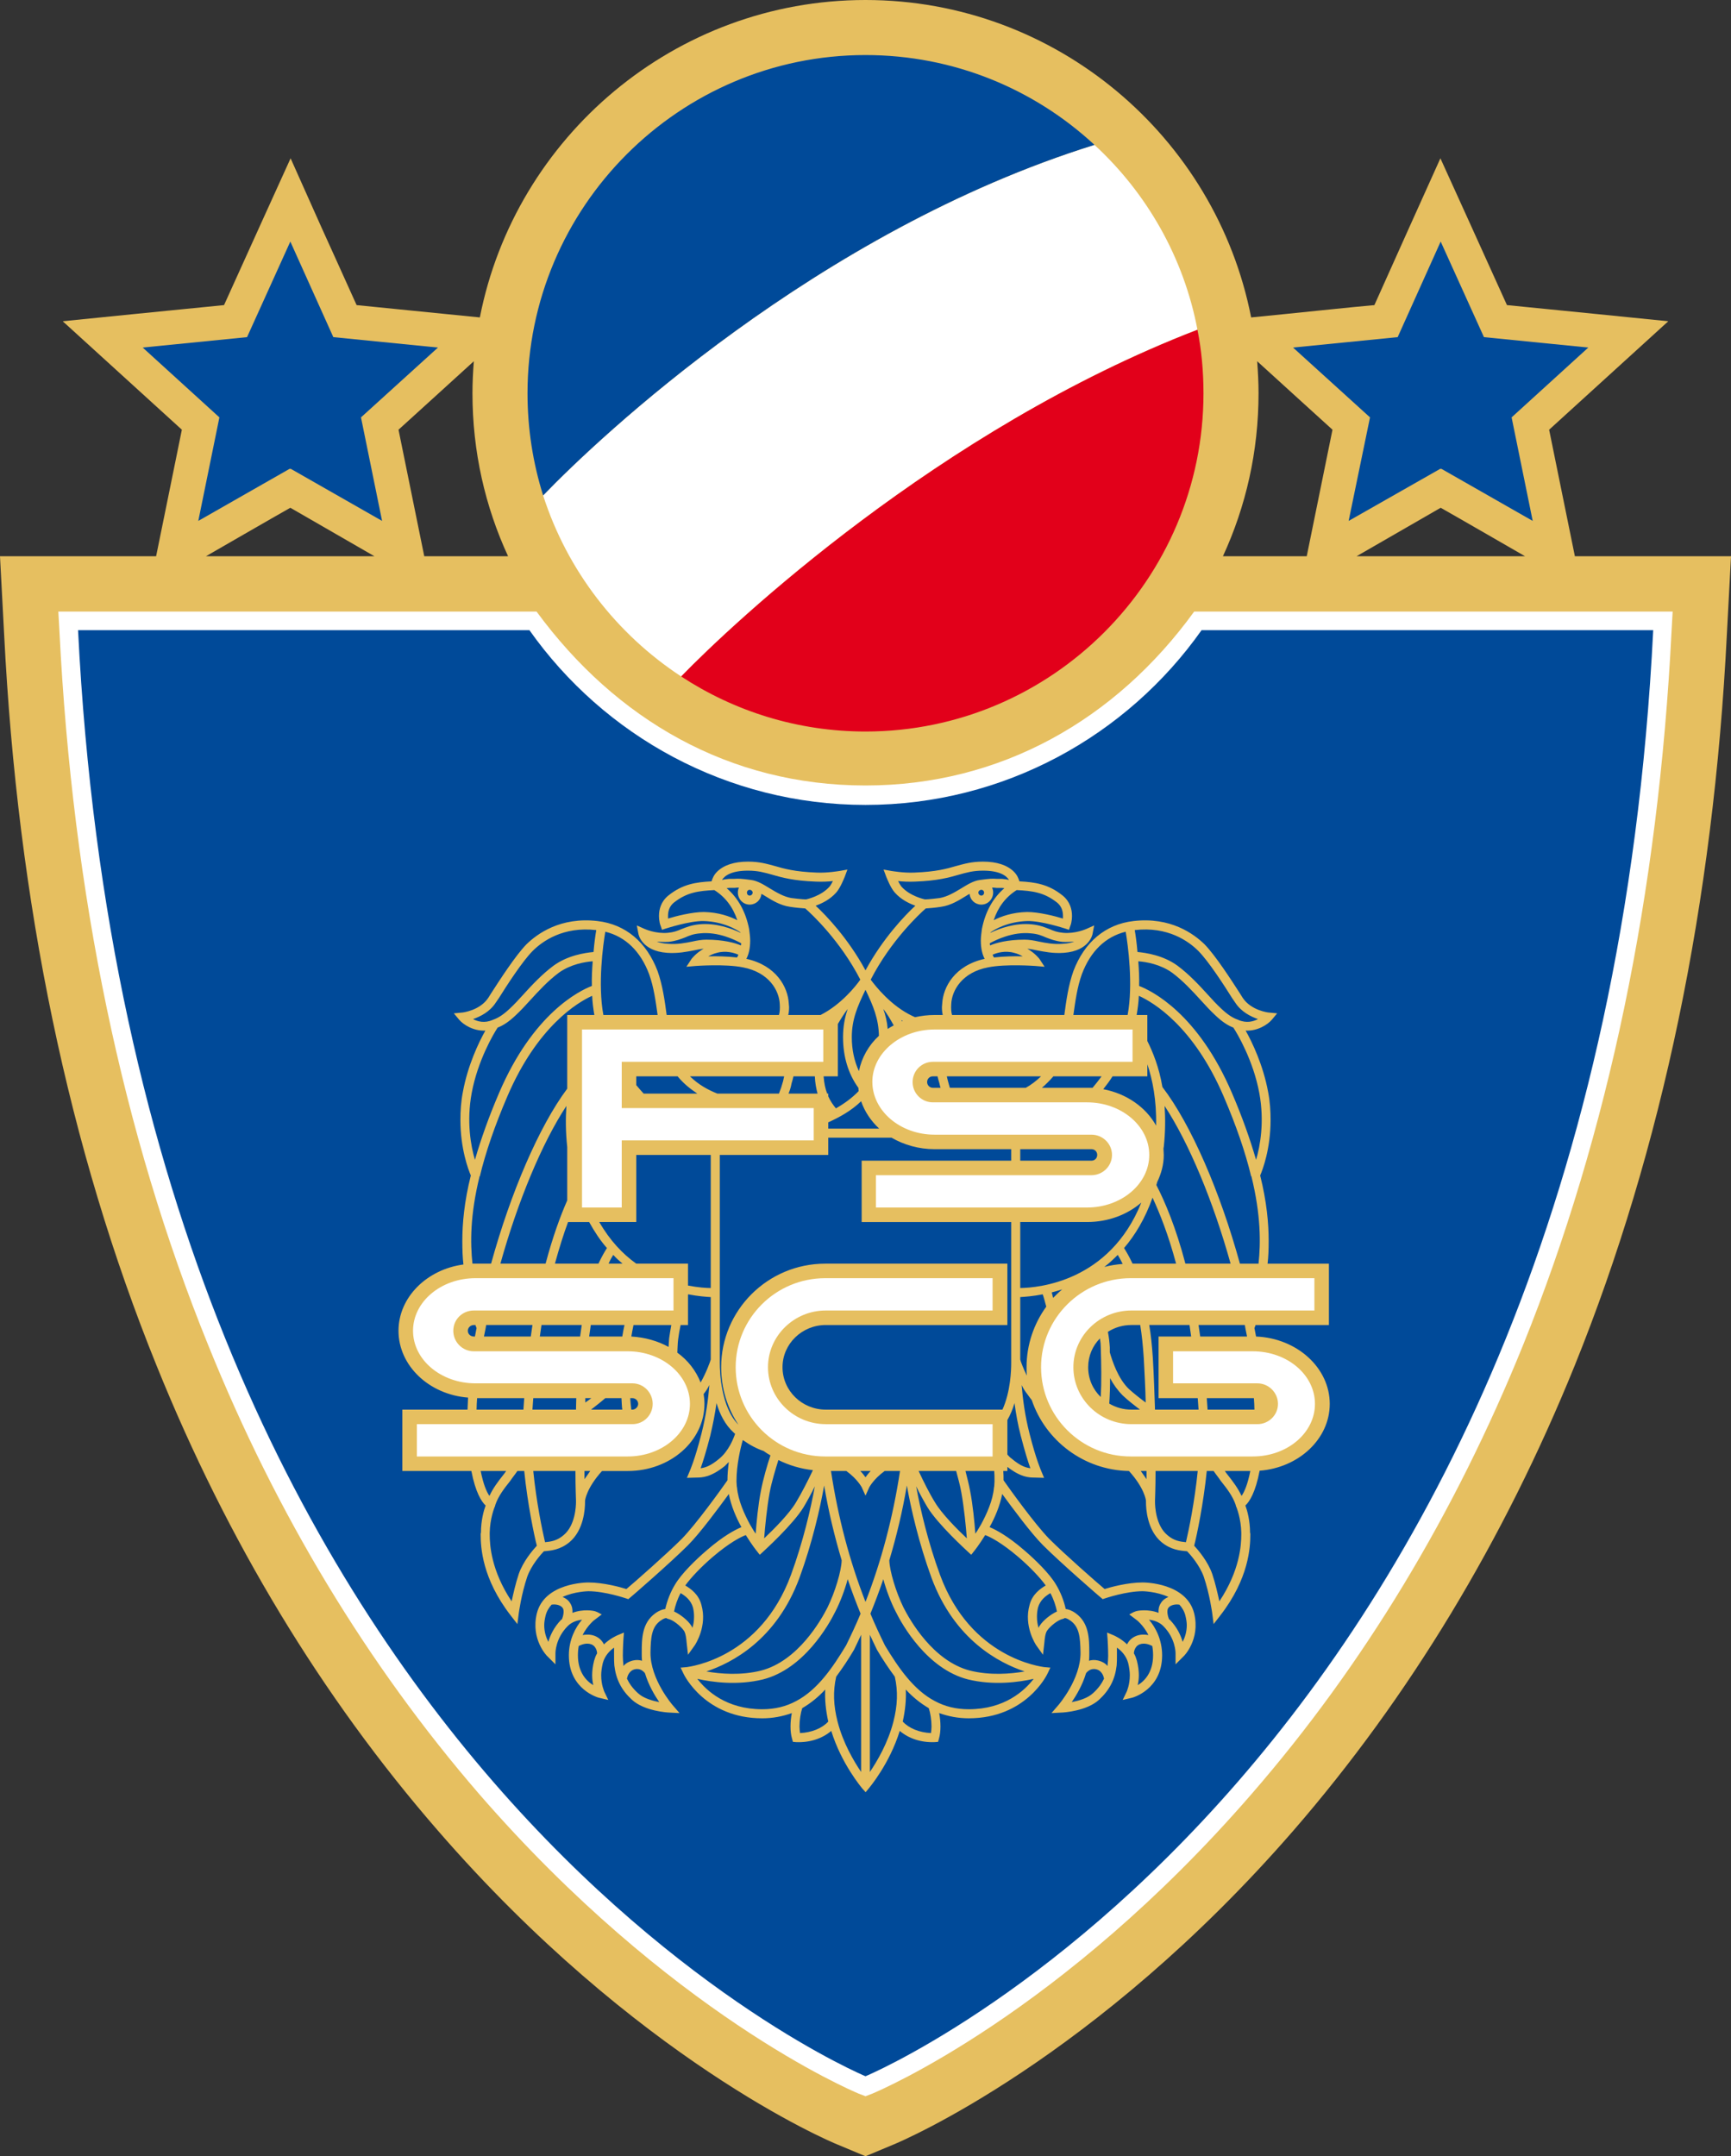
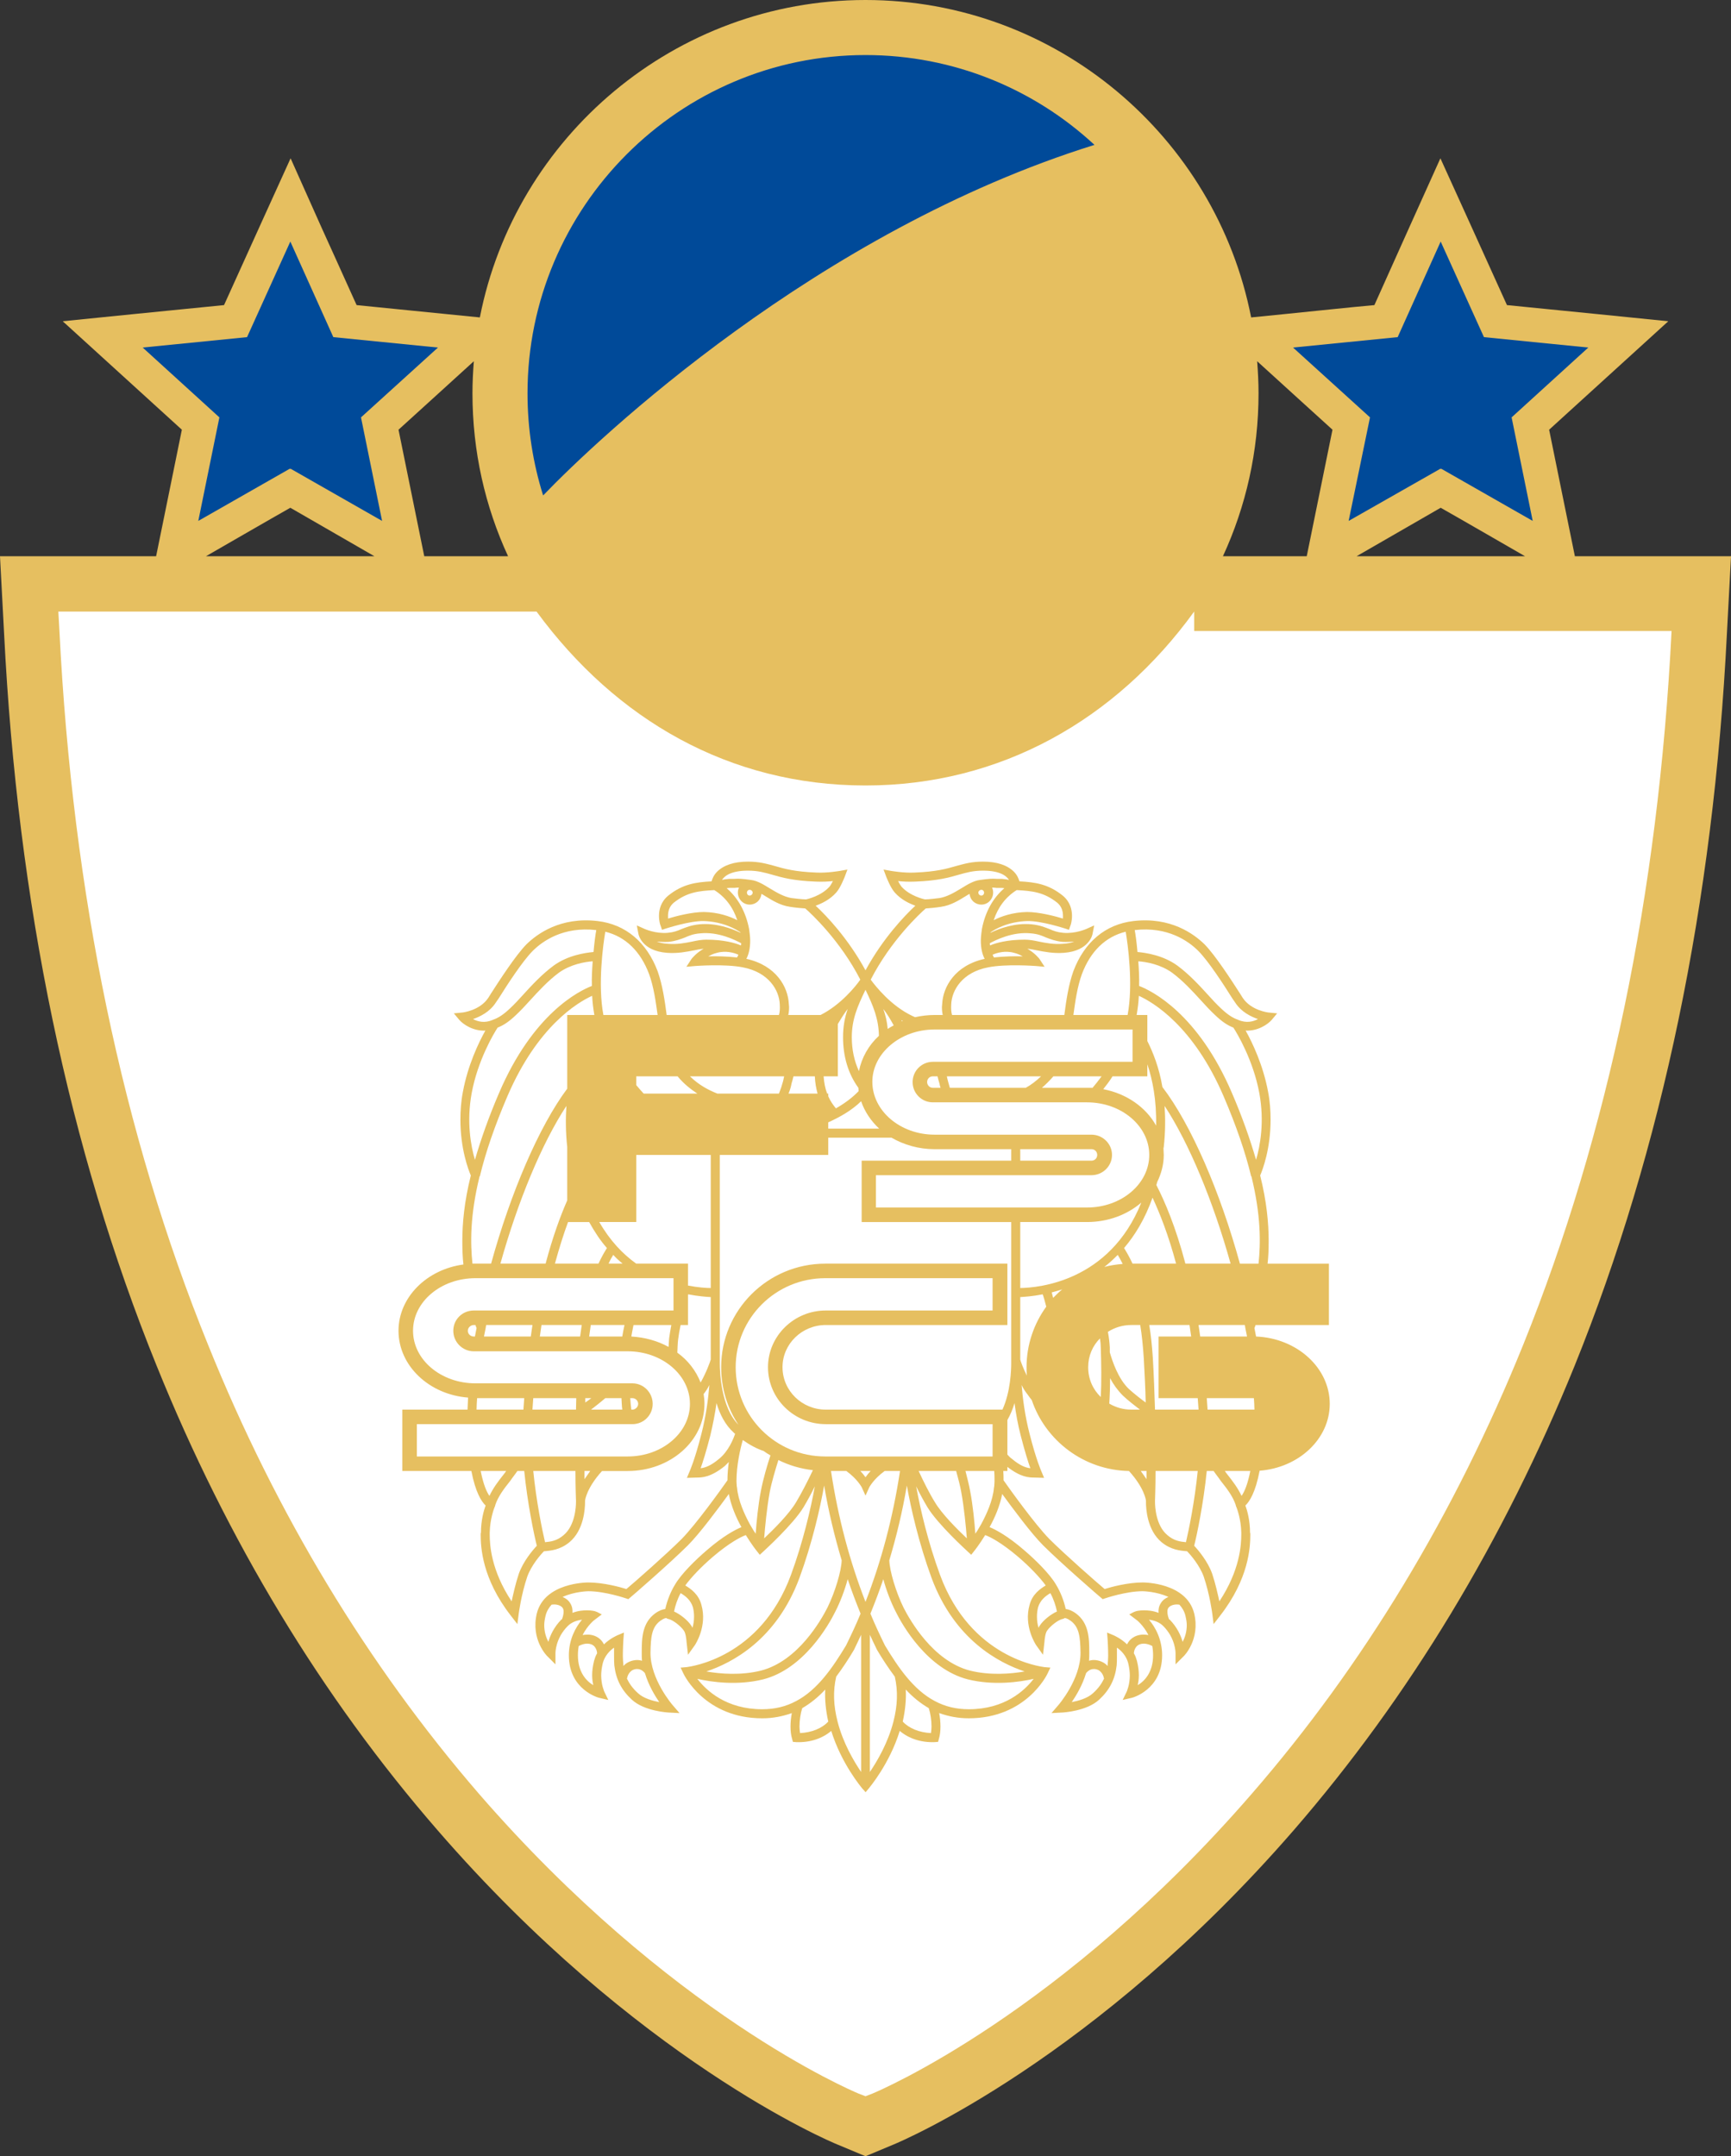
<svg xmlns="http://www.w3.org/2000/svg" version="1.0" id="Ebene_1" x="0px" y="0px" width="364.032px" height="453.485px" viewBox="0 0 364.032 453.485" enable-background="new 0 0 364.032 453.485" xml:space="preserve">
  <rect x="0" y="0" width="364.032" height="453.485" fill="#333333" stroke="none" />
  <path fill="#E6BF60" d="M331.2,116.985c-1.786-8.697-4.666-22.982-5.415-26.611c3.974-3.628,25.056-22.809,25.056-22.809  s-28.454-2.88-33.926-3.398c-2.247-5.011-13.997-30.874-13.997-30.874l-6.566,14.573c0,0-5.069,11.29-7.315,16.301  c-3.571,0.288-17.049,1.728-25.92,2.592C255.687,28.8,222.105,0,182.016,0c-40.09,0-73.671,28.8-81.101,66.759  c-8.871-0.864-22.349-2.247-25.92-2.592c-2.246-5.011-7.373-16.301-7.373-16.301l-6.509-14.573c0,0-11.751,25.862-13.997,30.874  c-5.472,0.518-33.926,3.398-33.926,3.398s21.082,19.181,25.056,22.809c-0.749,3.629-3.628,17.914-5.414,26.611H0l0.864,16.301  c2.823,56.563,13.594,108.346,32.083,153.965c14.861,36.807,34.732,69.639,59.04,97.632c41.817,48.269,82.368,65.434,84.096,66.125  l5.933,2.477l5.933-2.477c1.67-0.691,42.278-17.856,84.154-66.125c24.25-27.994,44.122-60.826,59.04-97.632  c18.432-45.619,29.203-97.401,32.026-153.965l0.864-16.301H331.2L331.2,116.985z M264.384,75.974  c6.221,5.645,13.593,12.384,15.84,14.4c-0.749,3.629-5.415,26.611-5.415,26.611h-17.625c4.838-10.483,7.488-22.061,7.488-34.271  C264.672,80.467,264.557,78.221,264.384,75.974L264.384,75.974z M106.848,116.985H89.222c0,0-4.666-22.982-5.414-26.611  c2.246-2.016,9.619-8.755,15.84-14.4c-0.173,2.247-0.288,4.493-0.288,6.74C99.36,94.925,102.009,106.502,106.848,116.985  L106.848,116.985z M43.315,116.985L43.315,116.985c0,0,15.264-8.813,17.741-10.195c2.361,1.383,10.137,5.818,17.683,10.195H43.315  L43.315,116.985z M285.292,116.985c7.085-4.089,15.264-8.813,17.684-10.195c2.477,1.383,17.741,10.195,17.741,10.195H285.292z" />
-   <path fill="#FFFFFF" d="M251.136,128.621c-16.474,22.752-40.724,36.576-69.12,36.576c-28.627,0-52.474-13.824-69.178-36.576H12.269  l0.23,4.09c2.765,55.238,13.248,105.753,31.276,150.163c14.343,35.597,33.581,67.334,56.966,94.407  c40.09,46.195,78.164,62.323,79.776,63.014l1.498,0.576l1.498-0.576c1.613-0.691,39.687-16.819,79.718-63.014  c23.501-27.072,42.682-58.81,57.082-94.407c17.913-44.41,28.454-94.925,31.219-150.163l0.23-4.09H251.136z" />
-   <path fill="#004A99" d="M16.416,132.538c11.98,240.307,165.6,304.128,165.6,304.128s153.619-63.821,165.657-304.128h-94.982  c-15.667,22.176-41.529,36.749-70.675,36.749s-55.008-14.572-70.675-36.749H16.416z" />
-   <path fill="#FFFFFF" d="M230.169,30.47c11.002,10.138,18.778,23.674,21.658,38.88c-54.375,20.966-97.689,61.689-108.576,72.921  c-13.594-8.928-23.962-22.291-29.031-38.074C125.856,92.103,171.763,48.672,230.169,30.47z" />
-   <path fill="#E2001A" d="M251.827,69.351c0.864,4.32,1.267,8.813,1.267,13.363c0,39.168-31.91,71.136-71.078,71.136  c-14.285,0-27.591-4.263-38.765-11.578C154.138,131.04,197.453,90.317,251.827,69.351z" />
+   <path fill="#FFFFFF" d="M251.136,128.621c-16.474,22.752-40.724,36.576-69.12,36.576c-28.627,0-52.474-13.824-69.178-36.576H12.269  l0.23,4.09c2.765,55.238,13.248,105.753,31.276,150.163c14.343,35.597,33.581,67.334,56.966,94.407  c40.09,46.195,78.164,62.323,79.776,63.014l1.498,0.576l1.498-0.576c1.613-0.691,39.687-16.819,79.718-63.014  c23.501-27.072,42.682-58.81,57.082-94.407c17.913-44.41,28.454-94.925,31.219-150.163H251.136z" />
  <path fill="#004A99" d="M182.016,11.578c18.547,0,35.481,7.142,48.153,18.893c-58.406,18.202-104.313,61.632-115.949,73.728  c-2.131-6.797-3.283-13.997-3.283-21.484C110.938,43.546,142.848,11.578,182.016,11.578z" />
  <polygon fill="#004A99" points="70.099,70.905 61.056,50.803 51.955,70.905 30.009,73.095 46.138,87.782 41.703,109.555   60.883,98.611 61.171,98.611 80.352,109.555 75.917,87.782 92.103,73.095 " />
  <polygon fill="#004A99" points="334.022,73.095 312.077,70.905 302.976,50.803 293.933,70.905 271.929,73.095 288.115,87.782   283.623,109.555 302.861,98.611 303.149,98.611 322.33,109.555 317.894,87.782 " />
  <path fill="#E6BF60" d="M182.016,376.935l0.115-0.115l0.576-0.691c0.173-0.23,4.378-5.184,6.509-12.096  c1.9,1.613,4.492,2.477,7.373,2.361l0.691-0.058l0.172-0.634c0.461-1.498,0.403-3.629,0.058-5.414  c1.958,0.691,3.975,1.094,6.221,1.094c11.98,0,16.416-9.043,16.588-9.446l0.576-1.209l-1.325-0.115  c-0.634-0.115-15.437-1.843-21.888-19.411c-2.534-6.912-4.147-13.824-5.011-18.605c0.749,1.555,1.613,3.11,2.362,4.377  c2.247,3.687,8.237,9.101,8.467,9.331l0.749,0.691l0.634-0.807c0.058-0.057,1.094-1.382,2.304-3.34  c1.095,0.403,3.456,1.613,6.97,4.608c2.419,2.074,4.55,4.32,5.76,5.99c-1.152,0.691-2.823,1.843-3.398,4.09  c-1.267,4.435,1.267,8.294,1.382,8.467l1.44,2.016l0.288-2.534c0.058-0.691,0.173-1.958,0.576-2.535  c0.634-0.921,2.304-2.304,3.341-2.477l0.173-0.058c0,0,0.115-0.058,0.173-0.115c0.115,0,0.461,0,1.267,0.576  c1.843,1.325,2.016,3.513,2.074,6.682c0.058,5.587-4.608,11.001-4.666,11.059l-1.44,1.67l2.189-0.115  c0.23,0,5.241-0.288,7.833-2.707c2.188-2.016,3.341-4.263,3.687-7.2c0.057-0.576,0.057-1.325,0.057-2.073c0-0.576,0-1.152,0-1.671  c0.922,0.634,1.958,1.728,2.362,3.226c0.23,0.979,0.346,1.843,0.346,2.592c0,2.016-0.634,3.341-0.634,3.398l-0.864,1.786l1.958-0.46  c0.058,0,6.336-1.67,6.336-8.928l0,0c0-3.283-1.382-5.875-2.764-7.488c0.979,0.115,2.131,0.46,2.995,1.325  c2.592,2.592,2.592,5.587,2.592,5.76v2.304l1.613-1.613c0.173-0.115,3.628-3.628,2.304-9.101  c-1.613-6.451-10.426-6.508-10.829-6.508c-3.168,0-6.739,0.979-8.006,1.382c-1.728-1.44-8.467-7.373-11.635-10.541  c-2.995-3.053-8.294-10.425-9.619-12.326c0-0.634,0-1.325-0.058-1.958h0.864v-0.864c2.822,2.189,4.492,2.247,5.76,2.247l1.958,0.058  l-0.576-1.382c0,0-1.094-2.419-2.477-7.891c-0.979-3.802-1.44-7.431-1.67-10.253c0.345,0.749,0.806,1.44,1.267,2.016  c0.288,0.403,0.576,0.806,0.864,1.152c2.88,8.524,10.944,14.746,20.448,14.918c3.283,3.629,3.571,6.163,3.571,6.278  c0,0.058,0,0.115,0,0.288c0,1.325,0.23,5.875,3.283,8.41c1.958,1.613,3.917,1.786,5.356,1.901l0,0  c0.691,0.691,2.65,2.938,3.514,5.356c1.268,3.744,1.786,7.718,1.786,7.718l0.288,2.247l1.382-1.786  c6.048-7.776,6.336-14.4,6.336-17.049c0-0.173,0-0.288-0.058-0.403c0-2.534-0.576-4.608-0.979-5.702  c0.864-0.807,2.131-2.765,2.995-7.315c8.237-0.633,14.746-6.682,14.746-14.055c0-7.603-6.912-13.824-15.494-14.169  c-0.115-0.576-0.23-1.152-0.346-1.786c0.058-0.172,0.173-0.346,0.23-0.633h15.437v-12.902h-12.902c0.173-1.44,0.23-2.996,0.23-4.781  c0-3.686-0.403-8.236-1.786-13.766c0.519-1.209,2.189-5.587,2.189-11.693c0-1.843-0.115-3.802-0.519-5.875  c-1.037-5.645-3.341-10.426-4.723-12.902c2.535,0.115,4.608-1.268,5.472-2.247l1.152-1.382l-1.786-0.173  c-0.058,0-3.687-0.403-5.472-3.11l-0.576-0.922c-1.786-2.765-5.127-7.949-7.431-10.311c-2.247-2.188-7.142-5.817-14.976-4.896  c-5.875,0.691-10.311,4.436-12.615,10.541c-1.037,2.938-1.498,6.164-1.901,9.216h-23.616c-0.173-0.576-0.23-1.325-0.173-2.247  c0.115-2.938,2.305-6.739,7.776-7.776c3.744-0.749,9.85-0.288,9.907-0.288l1.958,0.173l-1.095-1.671  c-0.057-0.057-0.864-1.152-2.534-2.131c0.576,0.058,1.267,0.173,2.016,0.346c1.555,0.288,3.398,0.691,5.702,0.518  c5.299-0.403,5.991-3.859,5.991-3.974l0.345-1.786l-1.67,0.749c0,0-2.304,1.037-4.838,0.806c-1.267-0.115-2.016-0.403-2.938-0.806  c-0.922-0.346-1.958-0.807-3.687-0.979c-3.513-0.346-6.796,0.864-8.697,1.786c0-0.058,0.058-0.058,0.058-0.115  c0.806-0.576,3.571-2.247,7.718-2.362c2.995-0.057,7.833,1.556,7.891,1.556l0.864,0.288l0.289-0.864  c0.057-0.058,0.345-0.921,0.345-2.074c0-1.325-0.403-2.995-1.958-4.262c-2.995-2.419-5.817-2.822-9.101-2.996  c-0.173-0.576-0.461-1.324-1.152-2.016c-1.382-1.382-3.572-2.131-6.509-2.131c-2.419,0-3.917,0.46-5.645,0.921  c-1.958,0.576-4.205,1.209-8.755,1.382c-2.304,0.115-4.838-0.346-4.896-0.346l-1.612-0.288l0.576,1.555  c0.115,0.23,0.864,2.247,1.786,3.283c1.325,1.498,3.053,2.304,4.32,2.765c-2.247,2.073-6.855,6.912-10.483,13.594  c-3.629-6.682-8.237-11.521-10.483-13.594c1.268-0.461,2.995-1.268,4.32-2.765c0.921-1.037,1.67-3.053,1.785-3.283l0.576-1.555  l-1.613,0.288c-0.058,0-2.592,0.461-4.896,0.346c-4.55-0.173-6.797-0.807-8.755-1.382c-1.729-0.461-3.226-0.921-5.645-0.921  c-2.938,0-5.126,0.749-6.509,2.131c-0.691,0.691-0.979,1.44-1.152,2.016c-3.283,0.173-6.105,0.576-9.101,2.996  c-1.555,1.267-1.958,2.938-1.958,4.262c0,1.152,0.288,2.016,0.346,2.074l0.288,0.864l0.864-0.288c0.057,0,4.896-1.613,7.891-1.556  c4.147,0.115,6.912,1.786,7.719,2.362c0,0.058,0.058,0.058,0.058,0.115c-1.901-0.921-5.184-2.131-8.698-1.786  c-1.728,0.173-2.765,0.634-3.686,0.979c-0.922,0.403-1.671,0.691-2.938,0.806c-2.535,0.23-4.838-0.806-4.838-0.806l-1.67-0.749  l0.346,1.786c0,0.115,0.691,3.571,5.99,3.974c2.304,0.173,4.147-0.23,5.703-0.518c0.749-0.173,1.44-0.288,2.016-0.346  c-1.67,0.979-2.477,2.074-2.534,2.131l-1.095,1.671l1.959-0.173c0.057,0,6.163-0.461,9.907,0.288  c5.472,1.037,7.661,4.838,7.776,7.776c0.057,0.921,0,1.67-0.173,2.247h-23.616c-0.404-3.053-0.864-6.279-1.901-9.216  c-2.304-6.105-6.74-9.85-12.615-10.541c-7.833-0.921-12.729,2.708-14.976,4.896c-2.304,2.362-5.645,7.546-7.43,10.311l-0.576,0.922  c-1.785,2.707-5.414,3.11-5.472,3.11l-1.786,0.173l1.152,1.382c0.864,0.979,2.938,2.362,5.472,2.247  c-1.382,2.477-3.687,7.257-4.724,12.902c-0.403,2.073-0.518,4.032-0.518,5.875c0,6.105,1.67,10.483,2.189,11.693  c-1.382,5.53-1.786,10.08-1.786,13.766c0,1.844,0.058,3.456,0.23,4.954c-7.718,1.037-13.651,6.912-13.651,13.939  c0,7.373,6.451,13.421,14.63,14.054c-0.058,0.864-0.058,1.729-0.115,2.535H84.615v12.902h14.515  c0.864,4.493,2.131,6.451,2.995,7.258c-0.403,1.094-0.979,3.168-0.979,5.702c-0.058,0.115-0.058,0.23-0.058,0.403  c0,2.649,0.288,9.273,6.336,17.049l1.382,1.786l0.288-2.247c0,0,0.519-3.974,1.786-7.718c0.864-2.419,2.823-4.666,3.514-5.356l0,0  c1.44-0.115,3.398-0.288,5.357-1.901c3.053-2.534,3.283-7.085,3.283-8.41c0-0.173,0-0.23,0-0.288c0-0.115,0.288-2.649,3.571-6.278  h5.414c8.928,0,16.128-6.336,16.128-14.112c0-0.691-0.058-1.382-0.173-2.073c0.461-0.576,0.864-1.21,1.21-1.901  c-0.23,2.822-0.691,6.451-1.67,10.253c-1.382,5.472-2.477,7.891-2.477,7.891l-0.576,1.382l1.959-0.058  c1.267,0,3.053-0.058,5.99-2.419c0.288-0.288,0.576-0.576,0.864-0.864c-0.172,1.267-0.288,2.592-0.288,3.859  c-1.325,1.901-6.625,9.273-9.619,12.326c-3.168,3.168-9.908,9.101-11.635,10.541c-1.267-0.403-4.839-1.382-8.007-1.382  c-0.403,0-9.216,0.057-10.829,6.508c-1.325,5.473,2.131,8.986,2.304,9.101l1.612,1.613v-2.304c0-0.173,0-3.168,2.592-5.76  c0.864-0.864,2.016-1.209,2.995-1.325c-1.382,1.613-2.765,4.205-2.765,7.488l0,0c0,7.258,6.278,8.928,6.336,8.928l1.958,0.46  l-0.863-1.786c0-0.057-0.634-1.382-0.634-3.398c0-0.749,0.115-1.612,0.345-2.592c0.404-1.498,1.44-2.592,2.362-3.226  c0,0.519,0,1.095,0,1.671c0,0.748,0,1.497,0.058,2.073c0.346,2.938,1.498,5.184,3.687,7.2c2.592,2.419,7.603,2.707,7.833,2.707  l2.189,0.115l-1.44-1.67c-0.058-0.058-4.724-5.472-4.666-11.059c0.057-3.168,0.23-5.357,2.073-6.682  c0.806-0.576,1.152-0.576,1.267-0.576c0.058,0.058,0.173,0.115,0.173,0.115l0.172,0.058c1.037,0.173,2.707,1.555,3.341,2.477  c0.403,0.576,0.518,1.844,0.576,2.535l0.288,2.534l1.44-2.016c0.115-0.172,2.649-4.032,1.382-8.467  c-0.576-2.247-2.247-3.398-3.398-4.09c1.209-1.67,3.341-3.917,5.76-5.99c3.514-2.995,5.875-4.205,6.97-4.608  c1.209,1.958,2.247,3.283,2.304,3.34l0.634,0.807l0.749-0.691c0.23-0.23,6.221-5.645,8.467-9.331  c0.749-1.267,1.612-2.822,2.361-4.377c-0.864,4.781-2.477,11.693-5.011,18.605c-6.452,17.568-21.255,19.296-21.889,19.411  l-1.324,0.115l0.576,1.209c0.173,0.403,4.608,9.446,16.589,9.446c2.247,0,4.262-0.403,6.221-1.094  c-0.346,1.785-0.403,3.917,0.058,5.414l0.173,0.634l0.691,0.058c2.88,0.115,5.473-0.749,7.373-2.361  c2.131,6.912,6.336,11.865,6.509,12.096l0.576,0.634L182.016,376.935L182.016,376.935z M253.958,296.467  c-0.058-0.864-0.115-1.67-0.173-2.419h9.907c0.058,0.807,0.115,1.613,0.115,2.419H253.958L253.958,296.467z M242.899,296.467  c-0.115-3.398-0.23-7.085-0.461-10.944c-0.173-2.534-0.403-4.781-0.749-6.854h8.467c0.115,0.806,0.23,1.613,0.346,2.419h-6.854  v12.96h8.237c0.058,0.749,0.115,1.613,0.173,2.419H242.899L242.899,296.467z M221.184,271.814c0.691-0.173,1.44-0.403,2.188-0.634  c-0.691,0.576-1.267,1.152-1.9,1.786C221.357,272.563,221.242,272.103,221.184,271.814L221.184,271.814z M228.615,257.011  c4.435,0,8.467-1.555,11.404-4.09c-6.682,16.646-21.658,17.914-25.459,17.972v-13.882H228.615L228.615,257.011z M214.56,244.108  v-2.419h14.976c0.691,0,1.209,0.519,1.209,1.21c0,0.691-0.519,1.209-1.209,1.209H214.56L214.56,244.108z M244.685,241.632  c0-0.115,0-0.23,0.057-0.403c0.346-3.168,0.346-6.048,0.173-8.64c5.184,7.891,10.252,20.16,13.881,33.178h-9.504  c-2.016-7.661-4.32-13.076-6.105-16.531c0.058-0.173,0.115-0.403,0.173-0.634c0.864-1.786,1.382-3.687,1.382-5.702  C244.742,242.496,244.685,242.035,244.685,241.632L244.685,241.632z M247.334,265.767h-9.159c-0.749-1.613-1.382-2.65-1.786-3.283  c2.362-2.765,4.436-6.221,5.991-10.599C243.878,255.11,245.722,259.718,247.334,265.767L247.334,265.767z M240.538,285.638  c0.173,3.283,0.346,6.394,0.403,9.332c-1.037-0.749-2.419-1.843-3.514-2.822c-2.304-2.189-3.514-5.933-4.032-7.719  c0-0.346,0-0.691,0-1.037c-0.058-0.979-0.173-2.131-0.403-3.284c1.44-0.921,3.111-1.439,4.954-1.439h1.843  C240.134,280.742,240.365,283.046,240.538,285.638L240.538,285.638z M232.243,266.458c0.979-0.749,1.901-1.613,2.823-2.535  c0.288,0.461,0.633,1.095,1.037,1.901C234.777,265.939,233.51,266.112,232.243,266.458L232.243,266.458z M228.845,287.539  c0-2.361,0.922-4.493,2.477-6.048c0.115,0.691,0.172,1.382,0.172,1.958c0.115,3.456,0.173,7.084,0,10.368  C229.824,292.205,228.845,290.016,228.845,287.539L228.845,287.539z M233.28,295.2c0.115-1.729,0.172-3.514,0.172-5.357  c0.691,1.325,1.613,2.592,2.707,3.687c1.095,1.037,2.535,2.131,3.572,2.938h-1.786C236.218,296.467,234.662,296.006,233.28,295.2  L233.28,295.2z M265.651,295.257L265.651,295.257V295.2C265.651,295.2,265.651,295.2,265.651,295.257L265.651,295.257z   M261.907,279.36c0.115,0.576,0.23,1.152,0.346,1.728h-9.85c-0.115-0.806-0.23-1.613-0.346-2.419h9.734  C261.85,278.899,261.85,279.13,261.907,279.36L261.907,279.36z M260.755,265.767c-4.147-15.092-10.253-29.261-16.301-37.152  c-0.691-4.147-2.016-7.373-3.168-9.677v-5.472h-2.247c0.23-1.325,0.403-2.707,0.461-4.032c3.053,1.382,11.52,6.394,17.856,21.197  c2.592,6.048,4.55,11.693,5.76,16.762h0.058c2.016,8.237,1.958,14.054,1.498,18.375H260.755L260.755,265.767z M264.845,229.939  c1.094,5.991,0.173,11.06-0.691,13.997c-1.268-4.377-2.938-9.101-5.069-14.054c-7.143-16.704-16.819-21.485-19.527-22.521  c0.058-1.786-0.057-3.572-0.172-5.184c1.67,0.115,4.666,0.633,7.142,2.419c2.304,1.728,4.205,3.802,6.048,5.818  c0.979,1.094,1.959,2.131,2.938,3.053c1.44,1.382,2.649,2.188,3.859,2.649C260.179,217.325,263.578,223.027,264.845,229.939  L264.845,229.939z M252,199.987c2.131,2.131,5.415,7.2,7.142,9.965l0.634,0.921c1.267,1.958,3.283,2.938,4.781,3.456  c-0.979,0.519-2.419,0.921-4.147,0.173l-0.115-0.058c-1.037-0.346-2.189-1.094-3.514-2.362c-0.922-0.864-1.843-1.843-2.822-2.938  c-1.786-1.958-3.859-4.205-6.336-6.048c-2.996-2.189-6.624-2.708-8.41-2.88c-0.172-2.016-0.403-3.629-0.576-4.608  C245.606,194.803,249.984,197.971,252,199.987L252,199.987z M241.287,226.368v-2.535c1.094,3.226,1.958,7.546,1.843,12.902  c-2.131-3.859-6.221-6.739-11.117-7.661c0.691-0.864,1.382-1.786,1.958-2.707H241.287L241.287,226.368z M227.52,204.883  c1.786-4.781,4.954-7.891,9.216-8.928c0.461,2.708,1.613,11.06,0.403,17.511h-11.405C226.138,210.585,226.541,207.59,227.52,204.883  L227.52,204.883z M221.529,226.368h10.138c-0.634,0.864-1.268,1.67-1.901,2.419c-0.404,0-0.807,0-1.152,0h-9.504  C219.917,228.096,220.723,227.29,221.529,226.368L221.529,226.368z M218.938,226.368c-1.037,0.979-2.074,1.785-3.226,2.419h-15.955  c-0.115-0.46-0.288-0.921-0.403-1.44c-0.058-0.288-0.172-0.576-0.23-0.979H218.938L218.938,226.368z M209.03,201.37  c-0.115-0.173-0.173-0.346-0.288-0.576c0.864-0.404,2.65-0.922,4.493-0.404c0.749,0.173,1.325,0.461,1.843,0.749  C213.351,201.082,211.046,201.139,209.03,201.37L209.03,201.37z M216.806,196.301c1.44,0.115,2.247,0.461,3.168,0.864  c0.922,0.346,1.901,0.749,3.456,0.921c0.864,0.058,1.671,0,2.477-0.058c-0.576,0.23-1.325,0.403-2.304,0.46  c-2.016,0.173-3.686-0.172-5.126-0.46c-1.037-0.23-2.016-0.403-2.995-0.403c-3.629,0-6.048,0.691-7.258,1.209  c-0.058-0.115-0.058-0.288-0.058-0.461C209.434,197.683,213.005,195.897,216.806,196.301L216.806,196.301z M213.811,187.2  c3.341,0.172,5.76,0.461,8.525,2.649c0.979,0.806,1.209,1.901,1.209,2.765c0,0.173,0,0.403,0,0.576  c-1.67-0.519-5.069-1.383-7.545-1.383c-3.053,0.058-5.472,0.922-7.027,1.729C209.894,190.771,211.507,188.64,213.811,187.2  L213.811,187.2z M189.562,186.451c-0.23-0.288-0.46-0.691-0.691-1.152c0.979,0.115,2.246,0.172,3.571,0.115  c4.724-0.173,7.2-0.864,9.159-1.44c1.67-0.46,2.995-0.864,5.126-0.864c3.457,0,4.896,1.037,5.473,1.958  c-0.404-0.115-0.922-0.173-1.498-0.23h-1.094c-0.979-0.058-1.382-0.058-3.514,0.23c-1.382,0.172-2.65,0.979-3.974,1.786  c-1.44,0.864-2.88,1.728-4.493,2.016c-2.304,0.289-2.995,0.289-3.11,0.289C194.285,189.101,191.347,188.467,189.562,186.451  L189.562,186.451z M206.957,187.718c0,0.346-0.23,0.634-0.576,0.634c-0.346,0-0.633-0.288-0.633-0.634  c0-0.288,0.288-0.576,0.633-0.576C206.726,187.142,206.957,187.431,206.957,187.718L206.957,187.718z M194.688,191.06  c0.691-0.058,1.786-0.115,3.226-0.346c2.016-0.288,3.687-1.325,5.184-2.247c0.289-0.173,0.519-0.346,0.807-0.461  c0.115,1.267,1.152,2.247,2.477,2.247c1.382,0,2.477-1.152,2.477-2.535c0-0.346-0.057-0.691-0.23-1.037c0.289,0,0.576,0,0.922,0.058  h1.094c0.23,0,0.403,0.058,0.576,0.058c-2.419,2.073-4.032,5.011-4.724,8.583l0,0c-0.057,0.518-0.23,1.555-0.23,2.419l0,0  c0,1.728,0.345,2.996,0.806,3.859c-6.278,1.383-8.755,5.933-8.928,9.447c0,0.23-0.058,0.461-0.058,0.691  c0,0.633,0.058,1.209,0.173,1.67h-1.728c-1.382,0-2.765,0.172-4.09,0.461c-0.172-0.058-0.346-0.173-0.518-0.23  c-4.551-2.131-7.834-6.336-8.813-7.661C187.315,197.856,193.363,192.211,194.688,191.06L194.688,191.06z M197.798,228.787h-1.613  c-0.691,0-1.209-0.576-1.209-1.209c0-0.691,0.518-1.209,1.209-1.209h0.979c0.115,0.461,0.23,0.979,0.403,1.498  C197.625,228.153,197.683,228.441,197.798,228.787L197.798,228.787z M189.85,214.733c-0.058,0-0.115,0.057-0.173,0.057  c-0.058-0.057-0.058-0.115-0.115-0.23C189.677,214.618,189.792,214.675,189.85,214.733L189.85,214.733z M187.949,215.654  c-0.403,0.23-0.864,0.461-1.267,0.749c-0.115-1.498-0.461-2.88-0.922-4.205C186.451,213.063,187.2,214.272,187.949,215.654  L187.949,215.654z M180.519,228.787c0,0.23,0.057,0.461,0.057,0.691c-1.382,1.44-3.053,2.649-4.781,3.628  c-0.576-0.691-1.152-1.497-1.612-2.534v-0.576c0,0-0.115,0-0.23,0c-0.403-1.037-0.634-2.189-0.749-3.629c1.901,0,2.996,0,2.996,0  v-11.002c0.749-1.267,1.439-2.361,2.073-3.168c-0.634,1.843-0.979,3.744-0.979,5.933  C177.292,222.221,178.387,225.85,180.519,228.787L180.519,228.787z M174.183,236.045c2.419-1.095,4.896-2.477,6.912-4.435  c0.749,2.188,2.074,4.147,3.802,5.76h-10.713V236.045L174.183,236.045z M184.838,217.843c-2.188,2.016-3.629,4.608-4.205,7.43  c-0.979-2.131-1.498-4.493-1.498-7.142c0-3.744,1.209-6.509,2.88-9.965C183.628,211.507,184.781,214.272,184.838,217.843  L184.838,217.843z M157.306,183.11c2.131,0,3.456,0.403,5.126,0.864c1.958,0.576,4.435,1.267,9.158,1.44  c1.325,0.057,2.592,0,3.571-0.115c-0.23,0.461-0.461,0.864-0.691,1.152c-1.785,2.016-4.723,2.649-4.953,2.708  c-0.115,0-0.807,0-3.111-0.289c-1.613-0.288-3.053-1.152-4.493-2.016c-1.325-0.807-2.592-1.613-3.975-1.786  c-2.131-0.288-2.534-0.288-3.514-0.23h-1.094c-0.576,0.058-1.095,0.115-1.498,0.23C152.41,184.147,153.85,183.11,157.306,183.11  L157.306,183.11z M158.285,187.718c0,0.346-0.288,0.634-0.633,0.634c-0.346,0-0.576-0.288-0.576-0.634  c0-0.288,0.23-0.576,0.576-0.576C157.997,187.142,158.285,187.431,158.285,187.718L158.285,187.718z M148.032,191.808  c-2.477,0-5.875,0.864-7.546,1.383c0-0.173,0-0.403,0-0.576c0-0.864,0.23-1.958,1.209-2.765c2.765-2.188,5.184-2.477,8.525-2.649  c2.304,1.439,3.917,3.571,4.838,6.336C153.504,192.729,151.085,191.866,148.032,191.808L148.032,191.808z M155.001,201.37  c-2.016-0.23-4.32-0.288-6.048-0.23c0.519-0.288,1.095-0.576,1.843-0.749c1.844-0.518,3.629,0,4.493,0.404  C155.174,201.024,155.117,201.197,155.001,201.37L155.001,201.37z M155.808,198.835c-1.209-0.518-3.629-1.209-7.258-1.209  c-0.979,0-1.958,0.172-2.995,0.403c-1.44,0.288-3.11,0.634-5.126,0.46c-0.979-0.057-1.728-0.23-2.304-0.46  c0.807,0.058,1.613,0.115,2.477,0.058c1.555-0.173,2.535-0.576,3.456-0.921c0.921-0.403,1.728-0.749,3.168-0.864  c3.801-0.403,7.373,1.382,8.64,2.073C155.866,198.547,155.866,198.72,155.808,198.835L155.808,198.835z M156.96,201.657  c0.461-0.863,0.807-2.131,0.807-3.859l0,0c0-0.864-0.173-1.901-0.23-2.419l0,0c-0.691-3.572-2.304-6.509-4.724-8.583  c0.173,0,0.346-0.058,0.576-0.058h1.095c0.345-0.058,0.633-0.058,0.921-0.058c-0.173,0.346-0.23,0.691-0.23,1.037  c0,1.382,1.095,2.535,2.477,2.535c1.325,0,2.361-0.979,2.477-2.247c0.288,0.115,0.518,0.288,0.807,0.461  c1.498,0.921,3.168,1.958,5.184,2.247c1.439,0.23,2.534,0.288,3.225,0.346c1.325,1.152,7.373,6.796,11.578,14.976  c-0.921,1.325-4.032,5.242-8.352,7.431h-6.797c0.115-0.461,0.172-1.037,0.172-1.67c0-0.23-0.057-0.461-0.057-0.691  C165.715,207.59,163.238,203.04,156.96,201.657L156.96,201.657z M171.936,229.997h-6.106c0.289-0.691,0.519-1.44,0.634-2.131  c0.173-0.519,0.288-1.037,0.403-1.498h4.493C171.417,227.75,171.648,228.96,171.936,229.997L171.936,229.997z M164.909,226.368  c-0.058,0.346-0.173,0.691-0.23,1.037c-0.23,0.864-0.519,1.728-0.864,2.592h-12.96c-2.016-0.807-3.917-1.844-5.76-3.629H164.909  L164.909,226.368z M142.502,226.368c1.325,1.613,2.765,2.707,4.147,3.629h-11.29c-0.519-0.576-1.037-1.152-1.555-1.786v-1.843  H142.502L142.502,226.368z M127.296,195.955c4.262,1.037,7.43,4.147,9.216,8.928c0.979,2.707,1.382,5.702,1.786,8.583h-11.405  C125.683,207.015,126.835,198.663,127.296,195.955L127.296,195.955z M116.698,265.767c0.921-3.341,1.843-6.279,2.765-8.755h4.436  c1.152,2.074,2.361,3.917,3.744,5.472c-0.403,0.633-1.037,1.67-1.786,3.283H116.698L116.698,265.767z M123.091,294.048h1.267  c-0.46,0.346-0.921,0.691-1.267,0.922C123.091,294.682,123.091,294.336,123.091,294.048L123.091,294.048z M102.125,279.36  c0.058-0.23,0.058-0.461,0.115-0.691h9.734c-0.115,0.806-0.23,1.613-0.346,2.419h-9.85  C101.894,280.512,102.009,279.936,102.125,279.36L102.125,279.36z M99.994,265.767c-0.23,0-0.461,0-0.634,0  c-0.46-4.32-0.519-10.138,1.498-18.375h0.058c1.209-5.069,3.168-10.713,5.76-16.762c6.336-14.803,14.803-19.814,17.856-21.197  c0.058,1.325,0.23,2.707,0.46,4.032h-5.702v15.494c-5.933,7.949-11.923,21.945-16.013,36.807H99.994L99.994,265.767z   M105.235,265.767c3.629-13.018,8.698-25.287,13.881-33.178c-0.173,2.592-0.173,5.472,0.173,8.64v11.232  c-1.44,3.283-3.053,7.661-4.55,13.306H105.235L105.235,265.767z M99.475,214.33c1.498-0.518,3.514-1.498,4.781-3.456l0.634-0.921  c1.728-2.765,5.011-7.834,7.143-9.965c2.016-2.016,6.393-5.184,13.363-4.377c-0.173,0.979-0.403,2.592-0.576,4.608  c-1.786,0.172-5.415,0.691-8.41,2.88c-2.477,1.843-4.551,4.089-6.336,6.048c-0.979,1.094-1.901,2.074-2.822,2.938  c-1.325,1.268-2.477,2.016-3.514,2.362l-0.115,0.058C101.894,215.251,100.455,214.848,99.475,214.33L99.475,214.33z M99.187,229.939  c1.268-6.912,4.666-12.614,5.472-13.824c1.209-0.461,2.419-1.267,3.859-2.649c0.979-0.922,1.958-1.959,2.938-3.053  c1.843-2.016,3.744-4.09,6.048-5.818c2.477-1.786,5.472-2.304,7.142-2.419c-0.115,1.612-0.23,3.398-0.172,5.184  c-2.707,1.037-12.384,5.817-19.526,22.521c-2.131,4.953-3.802,9.677-5.069,14.054C99.015,240.999,98.093,235.93,99.187,229.939  L99.187,229.939z M99.878,281.088h-0.23c-0.691,0-1.267-0.519-1.267-1.209c0-0.633,0.576-1.209,1.267-1.209h0.346  c0.058,0.288,0.173,0.461,0.23,0.633C100.109,279.936,99.994,280.512,99.878,281.088L99.878,281.088z M100.339,294.048h9.907  c-0.057,0.749-0.115,1.555-0.172,2.419h-9.85C100.224,295.661,100.282,294.854,100.339,294.048L100.339,294.048z M101.088,309.37  h5.357c-0.173,0.288-0.403,0.576-0.634,0.864c-1.094,1.383-2.131,2.765-2.88,4.378C102.355,313.805,101.664,312.25,101.088,309.37  L101.088,309.37z M109.094,331.027c-0.691,2.073-1.152,4.205-1.498,5.76c-4.32-6.509-4.608-11.866-4.608-14.054  c0-0.173,0-0.288,0-0.403c0.058-2.88,0.921-5.184,1.152-5.645v-0.115l0,0c0.634-1.9,1.843-3.456,3.168-5.126  c0.461-0.691,1.037-1.382,1.498-2.074h1.44c0.691,6.854,2.074,13.479,2.65,15.725C112.032,326.016,110.016,328.378,109.094,331.027  L109.094,331.027z M118.541,322.848c-1.382,1.209-2.707,1.382-3.917,1.498c-0.576-2.419-1.843-8.583-2.477-14.976h8.87  c0,3.629,0.115,5.875,0.115,6.221l0,0v0.058c0,0,0,0.058,0,0.23C121.133,316.857,120.96,320.832,118.541,322.848L118.541,322.848z   M121.133,296.467h-9.159c0.058-0.864,0.115-1.67,0.173-2.419h9.043C121.19,294.854,121.133,295.661,121.133,296.467  L121.133,296.467z M121.997,281.088h-8.467c0.115-0.806,0.23-1.613,0.346-2.419h8.467  C122.227,279.475,122.112,280.282,121.997,281.088L121.997,281.088z M122.918,311.098c0-0.519,0-1.095,0-1.728h1.209  C123.667,310.003,123.264,310.579,122.918,311.098L122.918,311.098z M124.301,296.467c0.864-0.691,2.016-1.555,2.995-2.419h3.398  c0.058,0.807,0.058,1.613,0.173,2.419H124.301L124.301,296.467z M130.867,281.088h-6.969c0.115-0.806,0.23-1.613,0.345-2.419h7.084  C131.155,279.475,130.982,280.339,130.867,281.088L130.867,281.088z M127.987,265.767c0.346-0.807,0.691-1.383,0.979-1.844  c0.634,0.691,1.268,1.268,1.958,1.844H127.987L127.987,265.767z M126.029,257.011h7.776c0,0,0-11.693,0-14.112h15.667v27.994  c-0.922,0-2.65-0.115-4.781-0.519v-4.607h-10.886C130.982,263.75,128.275,260.928,126.029,257.011L126.029,257.011z   M132.999,296.467h-0.23c-0.115-0.806-0.173-1.613-0.23-2.419h0.461c0.634,0,1.209,0.519,1.209,1.209  C134.208,295.891,133.632,296.467,132.999,296.467L132.999,296.467z M140.717,281.491c-0.058,0.576-0.058,1.152-0.115,1.786  c-2.304-1.267-4.954-2.016-7.833-2.189c0.115-0.749,0.288-1.555,0.46-2.419h7.949C141.005,279.648,140.832,280.627,140.717,281.491  L140.717,281.491z M147.341,290.765c-0.979-2.477-2.65-4.666-4.896-6.278c0.058-1.037,0.058-1.958,0.173-2.822  c0.115-0.922,0.288-1.958,0.519-2.995h1.555v-6.336c0-0.058,0-0.058,0.058-0.115c2.073,0.403,3.744,0.518,4.723,0.576v13.133  C149.357,286.387,148.493,288.749,147.341,290.765L147.341,290.765z M151.2,306.835c-1.786,1.498-2.938,1.844-3.859,1.959  c0.461-1.268,1.152-3.457,2.016-6.797c0.576-2.419,1.037-4.781,1.325-6.912c0.691,2.361,1.843,4.608,3.628,6.221  c0.115,0.115,0.173,0.173,0.289,0.23C154.253,302.573,153.216,305.222,151.2,306.835L151.2,306.835z M118.195,340.531  c-0.057,0.058-0.115,0.115-0.172,0.115c-1.555,1.613-2.304,3.283-2.707,4.666c-0.461-0.922-0.864-2.074-0.864-3.514  c0-0.633,0.115-1.267,0.288-2.016c0.23-0.921,0.691-1.67,1.267-2.304c0.346-0.058,1.728-0.173,2.362,0.749  C118.714,338.803,118.425,339.955,118.195,340.531L118.195,340.531z M125.568,347.731c-0.288,0.461-0.461,0.979-0.633,1.555  c-0.289,1.152-0.403,2.189-0.403,3.053c0,0.807,0.115,1.498,0.23,2.074c-1.439-0.864-3.225-2.708-3.225-6.279l0,0  c0-0.691,0.057-1.325,0.172-1.958c0.461-0.23,1.556-0.749,2.65-0.345c1.152,0.46,1.209,1.786,1.209,1.843V347.731L125.568,347.731z   M138.643,357.984c-1.44-0.288-3.341-0.806-4.493-1.901c-1.152-1.037-1.843-2.073-2.304-3.053l0.058-0.173  c0-0.058,0.288-1.497,1.613-1.786c1.267-0.288,1.9,0.634,2.016,0.691l0.115,0.173C136.396,354.413,137.664,356.544,138.643,357.984  L138.643,357.984z M145.728,338.054c0.173,0.691,0.23,1.325,0.23,1.958c0,0.864-0.115,1.67-0.346,2.361  c-0.058-0.115-0.115-0.345-0.23-0.46c-0.691-1.094-2.246-2.362-3.629-2.995c0.23-1.152,0.691-2.592,1.383-3.859  C144.115,335.635,145.267,336.499,145.728,338.054L145.728,338.054z M148.666,326.016c-2.361,2.016-5.357,4.954-6.682,7.2l0,0l0,0  l0,0c-0.922,1.498-1.67,3.341-2.074,5.184c-0.518,0.058-1.267,0.288-2.131,0.921c-2.764,2.016-2.822,5.299-2.822,8.237  c0,0.058,0,0.115,0,0.173c0,0.518,0,1.037,0.058,1.555c-0.519-0.172-1.152-0.23-1.901-0.057c-0.922,0.23-1.556,0.633-2.016,1.152  c0-0.115,0-0.23,0-0.288c-0.058-0.519-0.115-1.209-0.115-1.843c0-1.613,0.115-3.341,0.115-3.398l0.115-1.498l-1.382,0.576  c-0.115,0.058-1.497,0.634-2.822,1.901c-0.346-0.691-0.921-1.382-1.958-1.786c-0.922-0.346-1.786-0.288-2.535-0.173  c1.094-2.131,2.592-3.283,2.65-3.283c0.806-0.634,1.382-1.037,1.382-1.037c-0.346-0.172-0.864-0.518-1.268-0.633  c-0.345-0.173-2.649-0.576-4.896,0.288c0.057-0.691-0.058-1.382-0.461-2.016c-0.403-0.691-1.037-1.094-1.613-1.325  c2.477-1.152,5.357-1.21,5.415-1.21c3.514,0,7.892,1.498,7.892,1.498l0.518,0.173l0.403-0.346  c0.115-0.058,8.467-7.315,12.153-11.001c2.477-2.477,6.394-7.776,8.583-10.771c0.461,2.477,1.555,5.011,2.65,6.97  C154.541,321.753,152.064,323.079,148.666,326.016L148.666,326.016z M160.013,313.574c-0.576,2.938-0.921,6.566-1.094,8.986  c-0.288-0.403-0.576-0.864-0.864-1.382l-0.346-0.576l0,0c-1.152-2.131-2.477-5.011-2.707-7.718l-0.058-0.288l-0.058-0.979l0,0l0,0  c0-0.058,0-0.173,0-0.23c0-3.226,0.807-6.739,1.325-8.525c1.556,1.094,2.996,1.843,4.378,2.304c0.461,0.346,0.921,0.633,1.44,0.921  C161.395,307.987,160.474,311.098,160.013,313.574L160.013,313.574z M167.386,315.994c-1.44,2.419-4.724,5.703-6.682,7.545  c0.172-2.304,0.576-6.451,1.152-9.619c0.403-2.188,1.267-5.011,1.843-6.854c2.189,1.095,4.666,1.843,7.257,2.131  C169.92,311.386,168.538,314.093,167.386,315.994L167.386,315.994z M168.134,331.833c2.65-7.258,4.32-14.515,5.184-19.411  c0.921,5.472,2.189,10.713,3.687,15.725c-0.058,2.246-1.382,6.682-2.996,9.965c-1.324,2.592-6.163,11.232-13.997,13.248  c-4.205,1.037-8.525,0.691-11.462,0.172C153.907,349.747,163.296,344.909,168.134,331.833L168.134,331.833z M168.25,364.493  c-0.058-0.461-0.115-0.864-0.115-1.383c0-1.325,0.23-2.822,0.576-3.859c1.785-1.037,3.398-2.361,4.838-3.917  c-0.115,2.131,0.115,4.377,0.634,6.739C172.857,363.514,170.669,364.378,168.25,364.493L168.25,364.493z M167.443,357.753  L167.443,357.753c-2.131,1.152-4.492,1.728-7.142,1.728c-7.545,0-11.75-3.917-13.651-6.394c3.053,0.691,8.409,1.44,13.824,0.115  c8.583-2.188,13.824-11.462,15.207-14.285c0.979-1.901,1.958-4.435,2.592-6.797c0.806,2.419,1.728,4.838,2.707,7.258  c-0.921,2.247-1.958,4.435-3.053,6.682C175.104,350.727,171.936,355.392,167.443,357.753L167.443,357.753z M181.094,372.672  c-1.555-2.304-3.802-6.105-4.954-10.599l0,0c-0.864-3.398-0.979-6.393-0.288-9.446c1.324-1.786,2.592-3.687,3.744-5.645  c0.519-1.095,1.037-2.131,1.498-3.168V372.672L181.094,372.672z M182.016,336.902c-3.341-8.583-5.76-17.683-7.258-27.533h3.226  c2.361,1.728,3.168,3.341,3.226,3.398l0.807,1.786l0.806-1.786c0.058-0.058,0.864-1.67,3.226-3.398h3.225  C187.776,319.219,185.357,328.32,182.016,336.902L182.016,336.902z M180.921,309.37h2.189c-0.46,0.461-0.806,0.921-1.094,1.325  C181.728,310.291,181.382,309.831,180.921,309.37L180.921,309.37z M187.891,362.073L187.891,362.073  c-1.152,4.493-3.398,8.295-4.954,10.599v-28.857c0.461,1.037,0.979,2.073,1.498,3.168c1.152,1.958,2.419,3.859,3.744,5.645  C188.871,355.68,188.755,358.675,187.891,362.073L187.891,362.073z M195.783,364.493c-2.42-0.115-4.608-0.979-5.933-2.42  c0.519-2.361,0.749-4.607,0.634-6.739c1.44,1.555,3.053,2.88,4.838,3.917c0.346,1.037,0.576,2.535,0.576,3.859  C195.897,363.629,195.84,364.032,195.783,364.493L195.783,364.493z M203.731,359.481c-2.65,0-5.011-0.576-7.143-1.728l0,0  c-4.493-2.361-7.661-7.027-10.483-11.692c-1.094-2.247-2.131-4.435-3.053-6.682c0.979-2.419,1.901-4.839,2.707-7.258  c0.634,2.362,1.613,4.896,2.592,6.797c1.382,2.822,6.624,12.096,15.206,14.285c5.415,1.325,10.771,0.576,13.824-0.115  C215.482,355.565,211.277,359.481,203.731,359.481L203.731,359.481z M195.897,331.833c4.838,13.075,14.227,17.914,19.584,19.699  c-2.938,0.519-7.258,0.864-11.463-0.172c-7.833-2.016-12.672-10.656-13.997-13.248c-1.613-3.283-2.938-7.719-2.996-9.965  c1.498-5.012,2.765-10.253,3.687-15.725C191.578,317.318,193.248,324.576,195.897,331.833L195.897,331.833z M196.646,315.994  c-1.152-1.843-2.477-4.493-3.456-6.624h7.891c0.403,1.498,0.864,3.168,1.094,4.55c0.576,3.168,0.979,7.315,1.152,9.619  C201.37,321.696,198.086,318.413,196.646,315.994L196.646,315.994z M206.323,320.602l-0.346,0.576  c-0.288,0.519-0.576,0.979-0.864,1.382c-0.173-2.419-0.519-6.048-1.095-8.986c-0.23-1.325-0.633-2.822-0.979-4.205h6.048  c0.058,0.691,0.058,1.325,0.058,2.016c0,0.058,0,0.173,0,0.23l0,0l0,0l-0.058,0.979l-0.058,0.288  C208.8,315.59,207.475,318.47,206.323,320.602L206.323,320.602L206.323,320.602z M218.65,341.914  c-0.115,0.115-0.173,0.346-0.23,0.46c-0.23-0.691-0.346-1.497-0.346-2.361c0-0.633,0.058-1.267,0.23-1.958  c0.461-1.555,1.613-2.419,2.592-2.995c0.691,1.267,1.152,2.707,1.382,3.859C220.896,339.552,219.341,340.819,218.65,341.914  L218.65,341.914z M229.882,356.083c-1.152,1.095-3.053,1.613-4.493,1.901c0.979-1.44,2.247-3.571,2.996-6.048l0.115-0.173  c0.115-0.058,0.749-0.979,2.016-0.691c1.325,0.289,1.613,1.728,1.613,1.786l0.058,0.173  C231.725,354.01,231.034,355.046,229.882,356.083L229.882,356.083z M242.323,346.176c0.115,0.634,0.172,1.268,0.172,1.958l0,0  c0,3.571-1.785,5.415-3.225,6.279c0.115-0.576,0.23-1.268,0.23-2.074c0-0.864-0.115-1.9-0.404-3.053  c-0.172-0.576-0.345-1.094-0.633-1.555v-0.058c0-0.057,0.058-1.382,1.209-1.843C240.768,345.427,241.862,345.946,242.323,346.176  L242.323,346.176z M248.025,337.479c0.576,0.634,1.037,1.382,1.267,2.304c0.173,0.749,0.289,1.383,0.289,2.016  c0,1.44-0.404,2.592-0.864,3.514c-0.403-1.382-1.152-3.053-2.708-4.666c-0.057,0-0.115-0.058-0.172-0.115  c-0.23-0.576-0.519-1.728-0.173-2.304C246.297,337.306,247.68,337.421,248.025,337.479L248.025,337.479z M219.341,324.979  c3.686,3.686,12.038,10.943,12.153,11.001l0.403,0.346l0.519-0.173c0,0,4.377-1.498,7.891-1.498c0.058,0,2.938,0.058,5.415,1.21  c-0.576,0.23-1.21,0.633-1.613,1.325c-0.403,0.633-0.519,1.325-0.461,2.016c-2.246-0.864-4.551-0.46-4.896-0.288  c-0.403,0.115-0.922,0.461-1.267,0.633c0,0,0.576,0.403,1.382,1.037c0.058,0,1.555,1.152,2.65,3.283  c-0.749-0.115-1.613-0.173-2.535,0.173c-1.037,0.403-1.613,1.094-1.958,1.786c-1.325-1.267-2.707-1.843-2.822-1.901l-1.382-0.576  l0.115,1.498c0,0.058,0.115,1.786,0.115,3.398c0,0.634-0.058,1.325-0.115,1.843c0,0.058,0,0.173,0,0.288  c-0.461-0.519-1.095-0.921-2.016-1.152c-0.749-0.173-1.382-0.115-1.901,0.057c0.058-0.518,0.058-1.037,0.058-1.555  c0-0.058,0-0.115,0-0.173c0-2.938-0.058-6.221-2.822-8.237c-0.864-0.633-1.613-0.864-2.131-0.921  c-0.403-1.843-1.152-3.686-2.073-5.184l0,0l0,0l0,0c-1.325-2.246-4.32-5.184-6.682-7.2c-3.398-2.938-5.875-4.263-7.258-4.838  c1.094-1.958,2.188-4.493,2.649-6.97C212.947,317.203,216.864,322.502,219.341,324.979L219.341,324.979z M210.816,296.467h-37.152  c-5.011,0-9.101-3.974-9.101-8.928c0-4.896,4.09-8.87,9.101-8.87h38.189v-12.902h-38.304c-12.096,0-21.888,9.792-21.888,21.772  c0,4.493,1.325,8.64,3.629,12.096c-3.687-3.687-3.917-11.174-3.917-12.96c0-0.23,0-0.345,0-0.345s0-32.313,0-43.43  c10.887,0,22.81,0,22.81,0v-3.629h13.305c2.592,1.498,5.703,2.419,9.043,2.419h16.128v2.419h-31.45v12.903h31.45  c0,13.363,0,29.318,0,29.318s0,0.115,0,0.345C212.659,288.058,212.544,292.666,210.816,296.467L210.816,296.467z M216.691,308.794  c-0.921-0.115-2.073-0.461-3.859-1.959c-0.403-0.288-0.691-0.576-0.979-0.921v-7.258c0.633-1.094,1.152-2.361,1.498-3.571  c0.288,2.131,0.691,4.493,1.325,6.912C215.539,305.337,216.23,307.526,216.691,308.794L216.691,308.794z M214.56,285.927v-13.133  c0.979-0.058,2.649-0.173,4.723-0.576c0.23,0.633,0.46,1.498,0.749,2.592c-2.592,3.571-4.147,8.006-4.147,12.729  c0,0.634,0,1.21,0.058,1.786C215.193,287.77,214.618,286.272,214.56,285.927L214.56,285.927z M239.904,309.37h1.21  c0,0.633,0,1.209,0,1.728C240.768,310.579,240.365,310.003,239.904,309.37L239.904,309.37z M249.408,324.346  c-1.209-0.115-2.534-0.288-3.917-1.498c-2.419-2.016-2.592-5.991-2.592-6.97c0-0.173,0-0.23,0-0.23v-0.058l0,0  c0-0.345,0.115-2.592,0.115-6.221h8.87C251.251,315.763,249.984,321.927,249.408,324.346L249.408,324.346z M256.435,336.787  c-0.346-1.555-0.807-3.687-1.498-5.76c-0.921-2.649-2.938-5.011-3.801-5.933c0.576-2.247,1.958-8.871,2.649-15.725h1.44  c0.461,0.691,1.037,1.382,1.498,2.074c1.325,1.67,2.534,3.226,3.168,5.126l0,0v0.115c0.23,0.461,1.095,2.765,1.152,5.645  c0,0.115,0,0.23,0,0.403C261.043,324.921,260.755,330.278,256.435,336.787L256.435,336.787z M261.101,314.611  c-0.749-1.613-1.786-2.995-2.88-4.378c-0.23-0.288-0.461-0.576-0.633-0.864h5.356C262.368,312.25,261.677,313.805,261.101,314.611z" />
-   <path fill="#FFFFFF" d="M173.146,216.519c0,1.785,0,5.011,0,6.797c-2.88,0-42.394,0-42.394,0v9.734c0,0,37.498,0,40.377,0  c0,1.785,0,5.011,0,6.797c-2.88,0-40.377,0-40.377,0s0,11.692,0,14.112c-1.958,0-6.394,0-8.352,0c0-2.708,0-34.675,0-37.44  C125.222,216.519,170.323,216.519,173.146,216.519z" />
  <path fill="#FFFFFF" d="M229.536,247.162c2.361,0,4.32-1.901,4.32-4.262c0-2.362-1.958-4.263-4.32-4.263h-33.005  c-7.2,0-13.075-5.011-13.075-11.117c0-5.99,5.875-11.001,13.075-11.001c0,0,38.765,0,41.645,0c0,1.785,0,5.011,0,6.797  c-2.88,0-41.99,0-41.99,0c-2.362,0-4.262,1.9-4.262,4.262c0,2.361,1.9,4.262,4.262,4.262h32.429c7.2,0,13.075,4.954,13.075,11.06  s-5.875,11.059-13.075,11.059c0,0-41.53,0-44.41,0c0-1.786,0-5.011,0-6.797C187.085,247.162,229.536,247.162,229.536,247.162z" />
  <path fill="#FFFFFF" d="M132.999,299.52c2.361,0,4.262-1.901,4.262-4.263c0-2.361-1.901-4.32-4.262-4.32H99.994  c-7.258,0-13.133-4.954-13.133-11.059c0-6.106,5.875-11.059,13.133-11.059c0,0,38.765,0,41.645,0c0,1.785,0,5.011,0,6.797  c-2.88,0-41.99,0-41.99,0c-2.419,0-4.32,1.9-4.32,4.262c0,2.361,1.901,4.32,4.32,4.32h32.371c7.2,0,13.075,4.954,13.075,11.059  c0,6.106-5.875,11.06-13.075,11.06c0,0-41.472,0-44.352,0c0-1.786,0-5.011,0-6.797C90.547,299.52,132.999,299.52,132.999,299.52z" />
  <path fill="#FFFFFF" d="M154.714,287.539c0-10.31,8.409-18.72,18.835-18.72c0,0,32.371,0,35.193,0c0,1.785,0,5.011,0,6.797  c-2.822,0-35.079,0-35.079,0c-6.681,0-12.153,5.356-12.153,11.923c0,6.624,5.472,11.981,12.153,11.981c0,0,32.256,0,35.079,0  c0,1.786,0,5.011,0,6.797c-2.822,0-35.193,0-35.193,0C163.123,306.317,154.714,297.907,154.714,287.539z" />
-   <path fill="#FFFFFF" d="M263.462,284.198h-16.762v6.739h17.741c2.362,0,4.32,1.958,4.32,4.32c0,2.362-1.958,4.263-4.32,4.263  h-26.496c-6.739,0-12.211-5.357-12.211-11.981c0-6.566,5.472-11.923,12.211-11.923c0,0,35.655,0,38.477,0c0-1.786,0-5.012,0-6.797  c-2.822,0-38.649,0-38.649,0c-10.368,0-18.835,8.41-18.835,18.72c0,10.368,8.467,18.778,18.835,18.778h25.689  c7.258,0,13.075-4.954,13.075-11.06C276.538,289.152,270.72,284.198,263.462,284.198z" />
</svg>